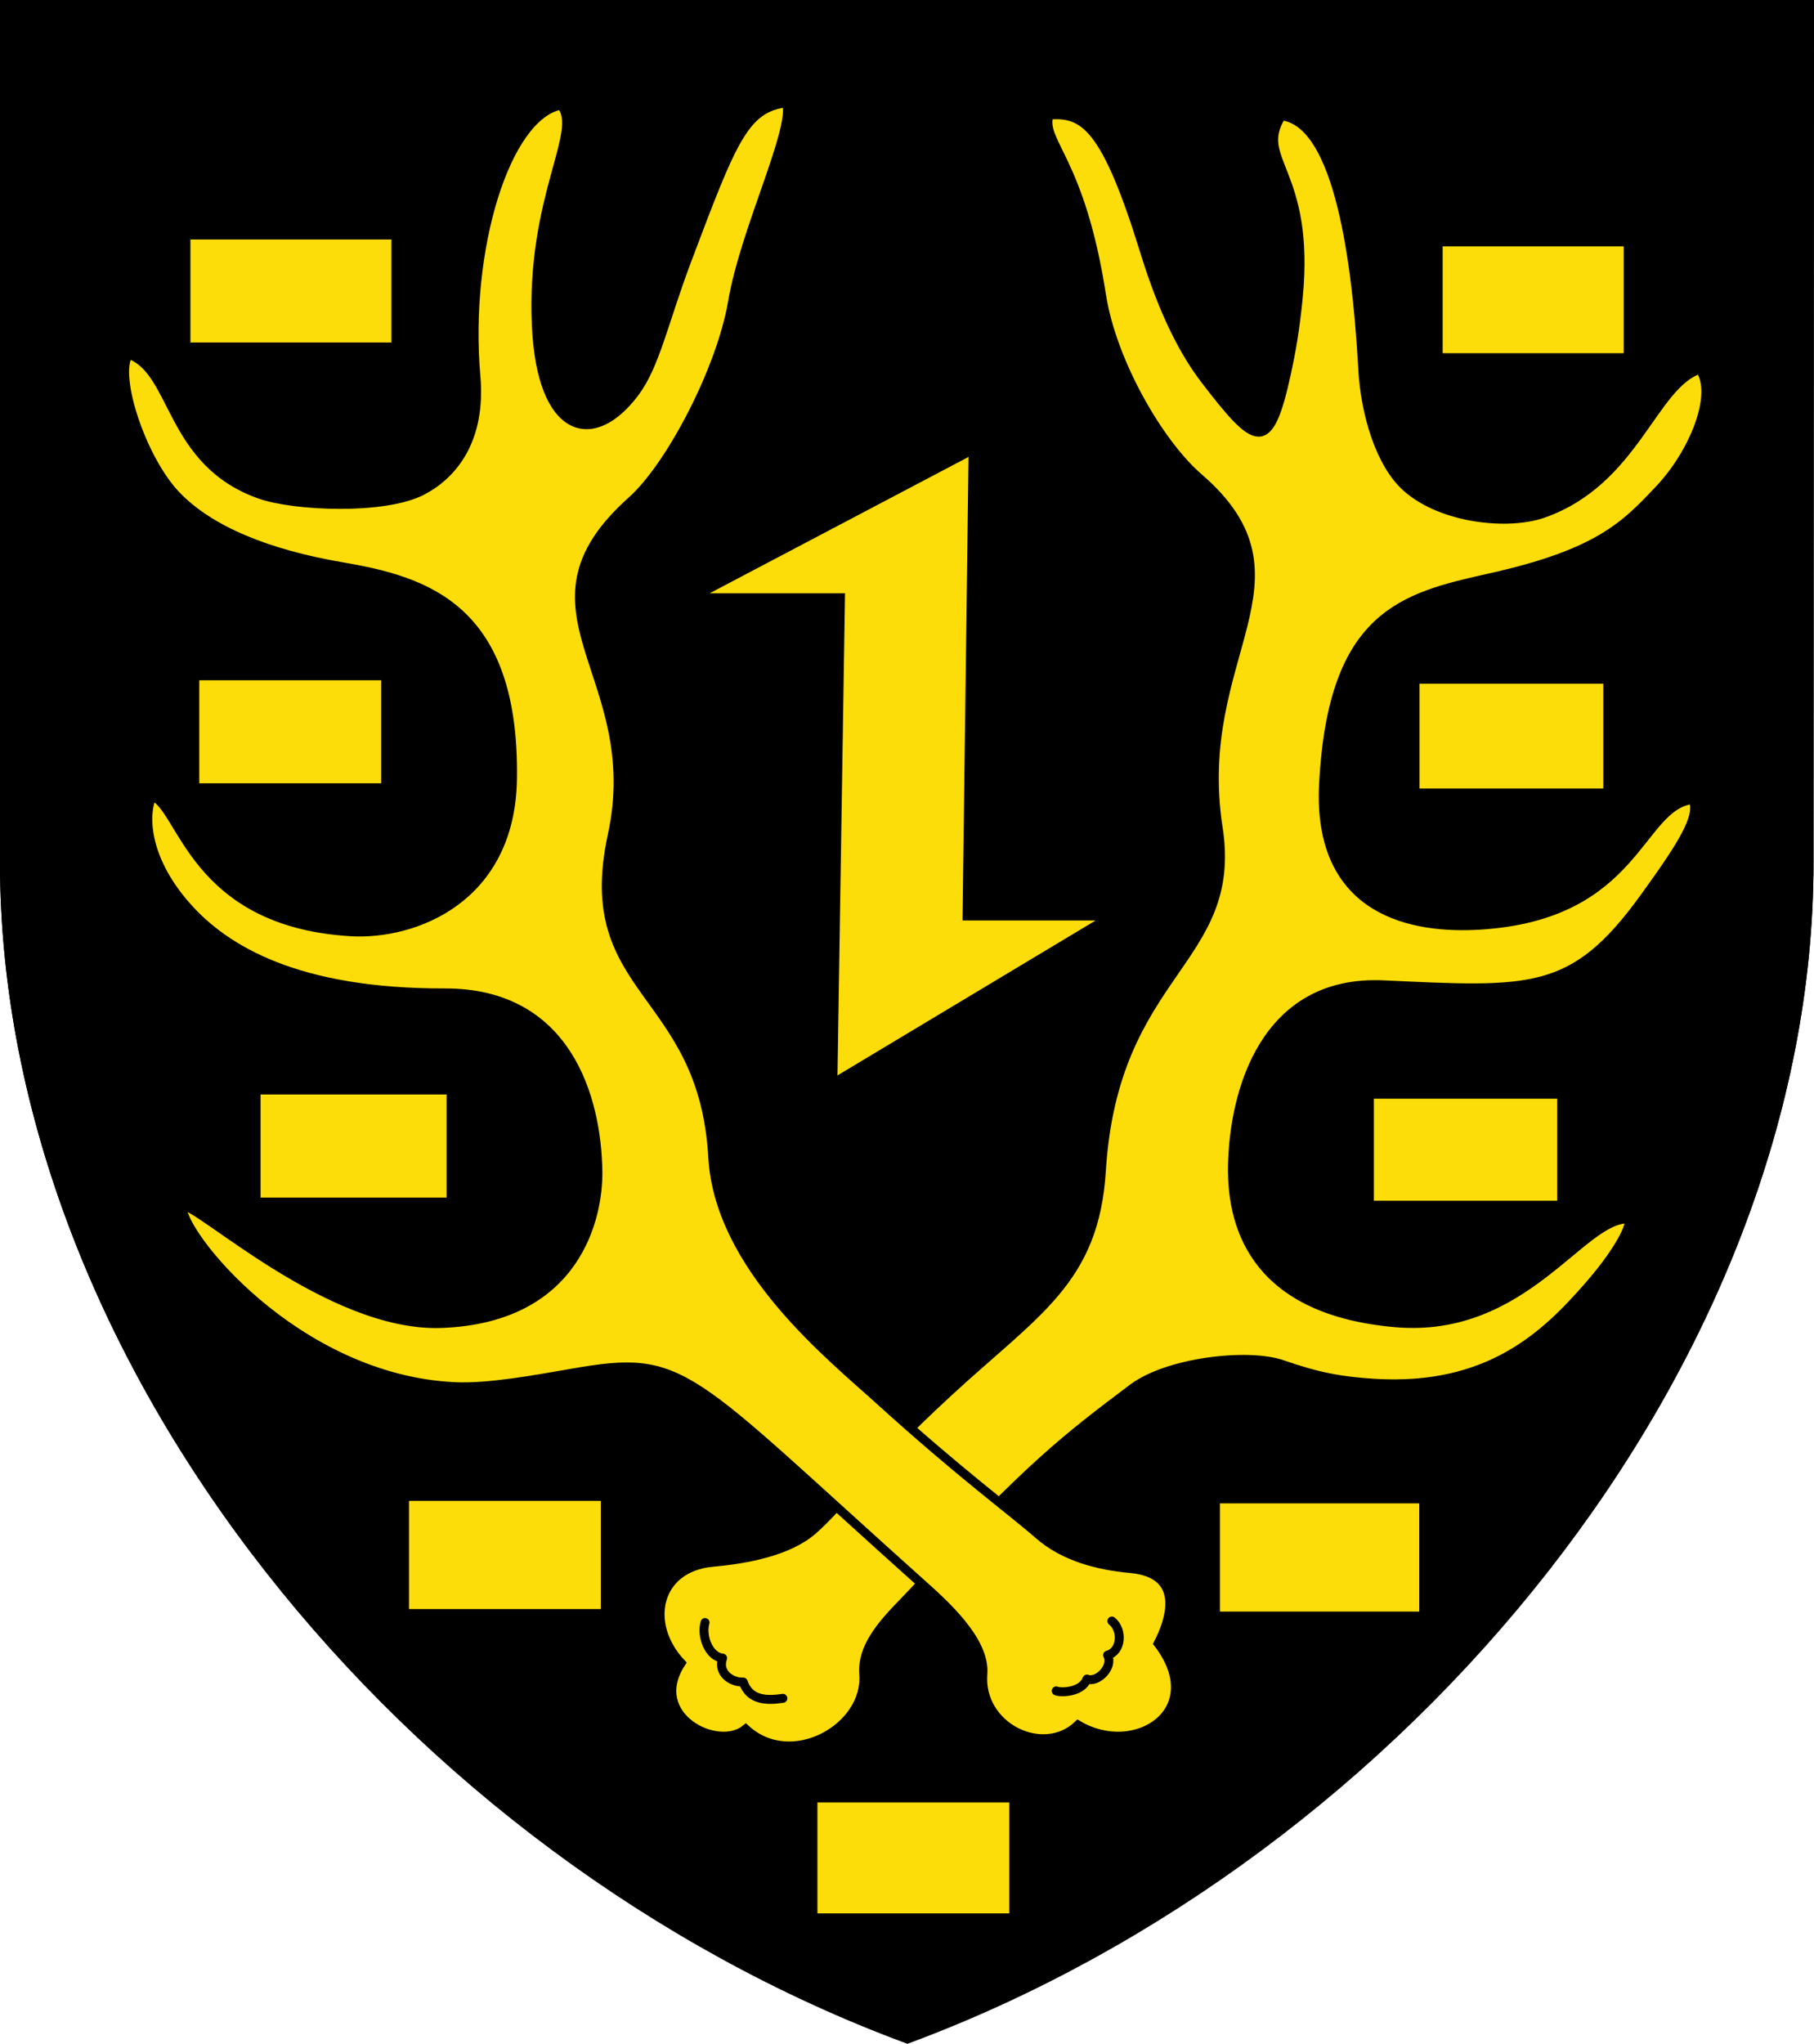
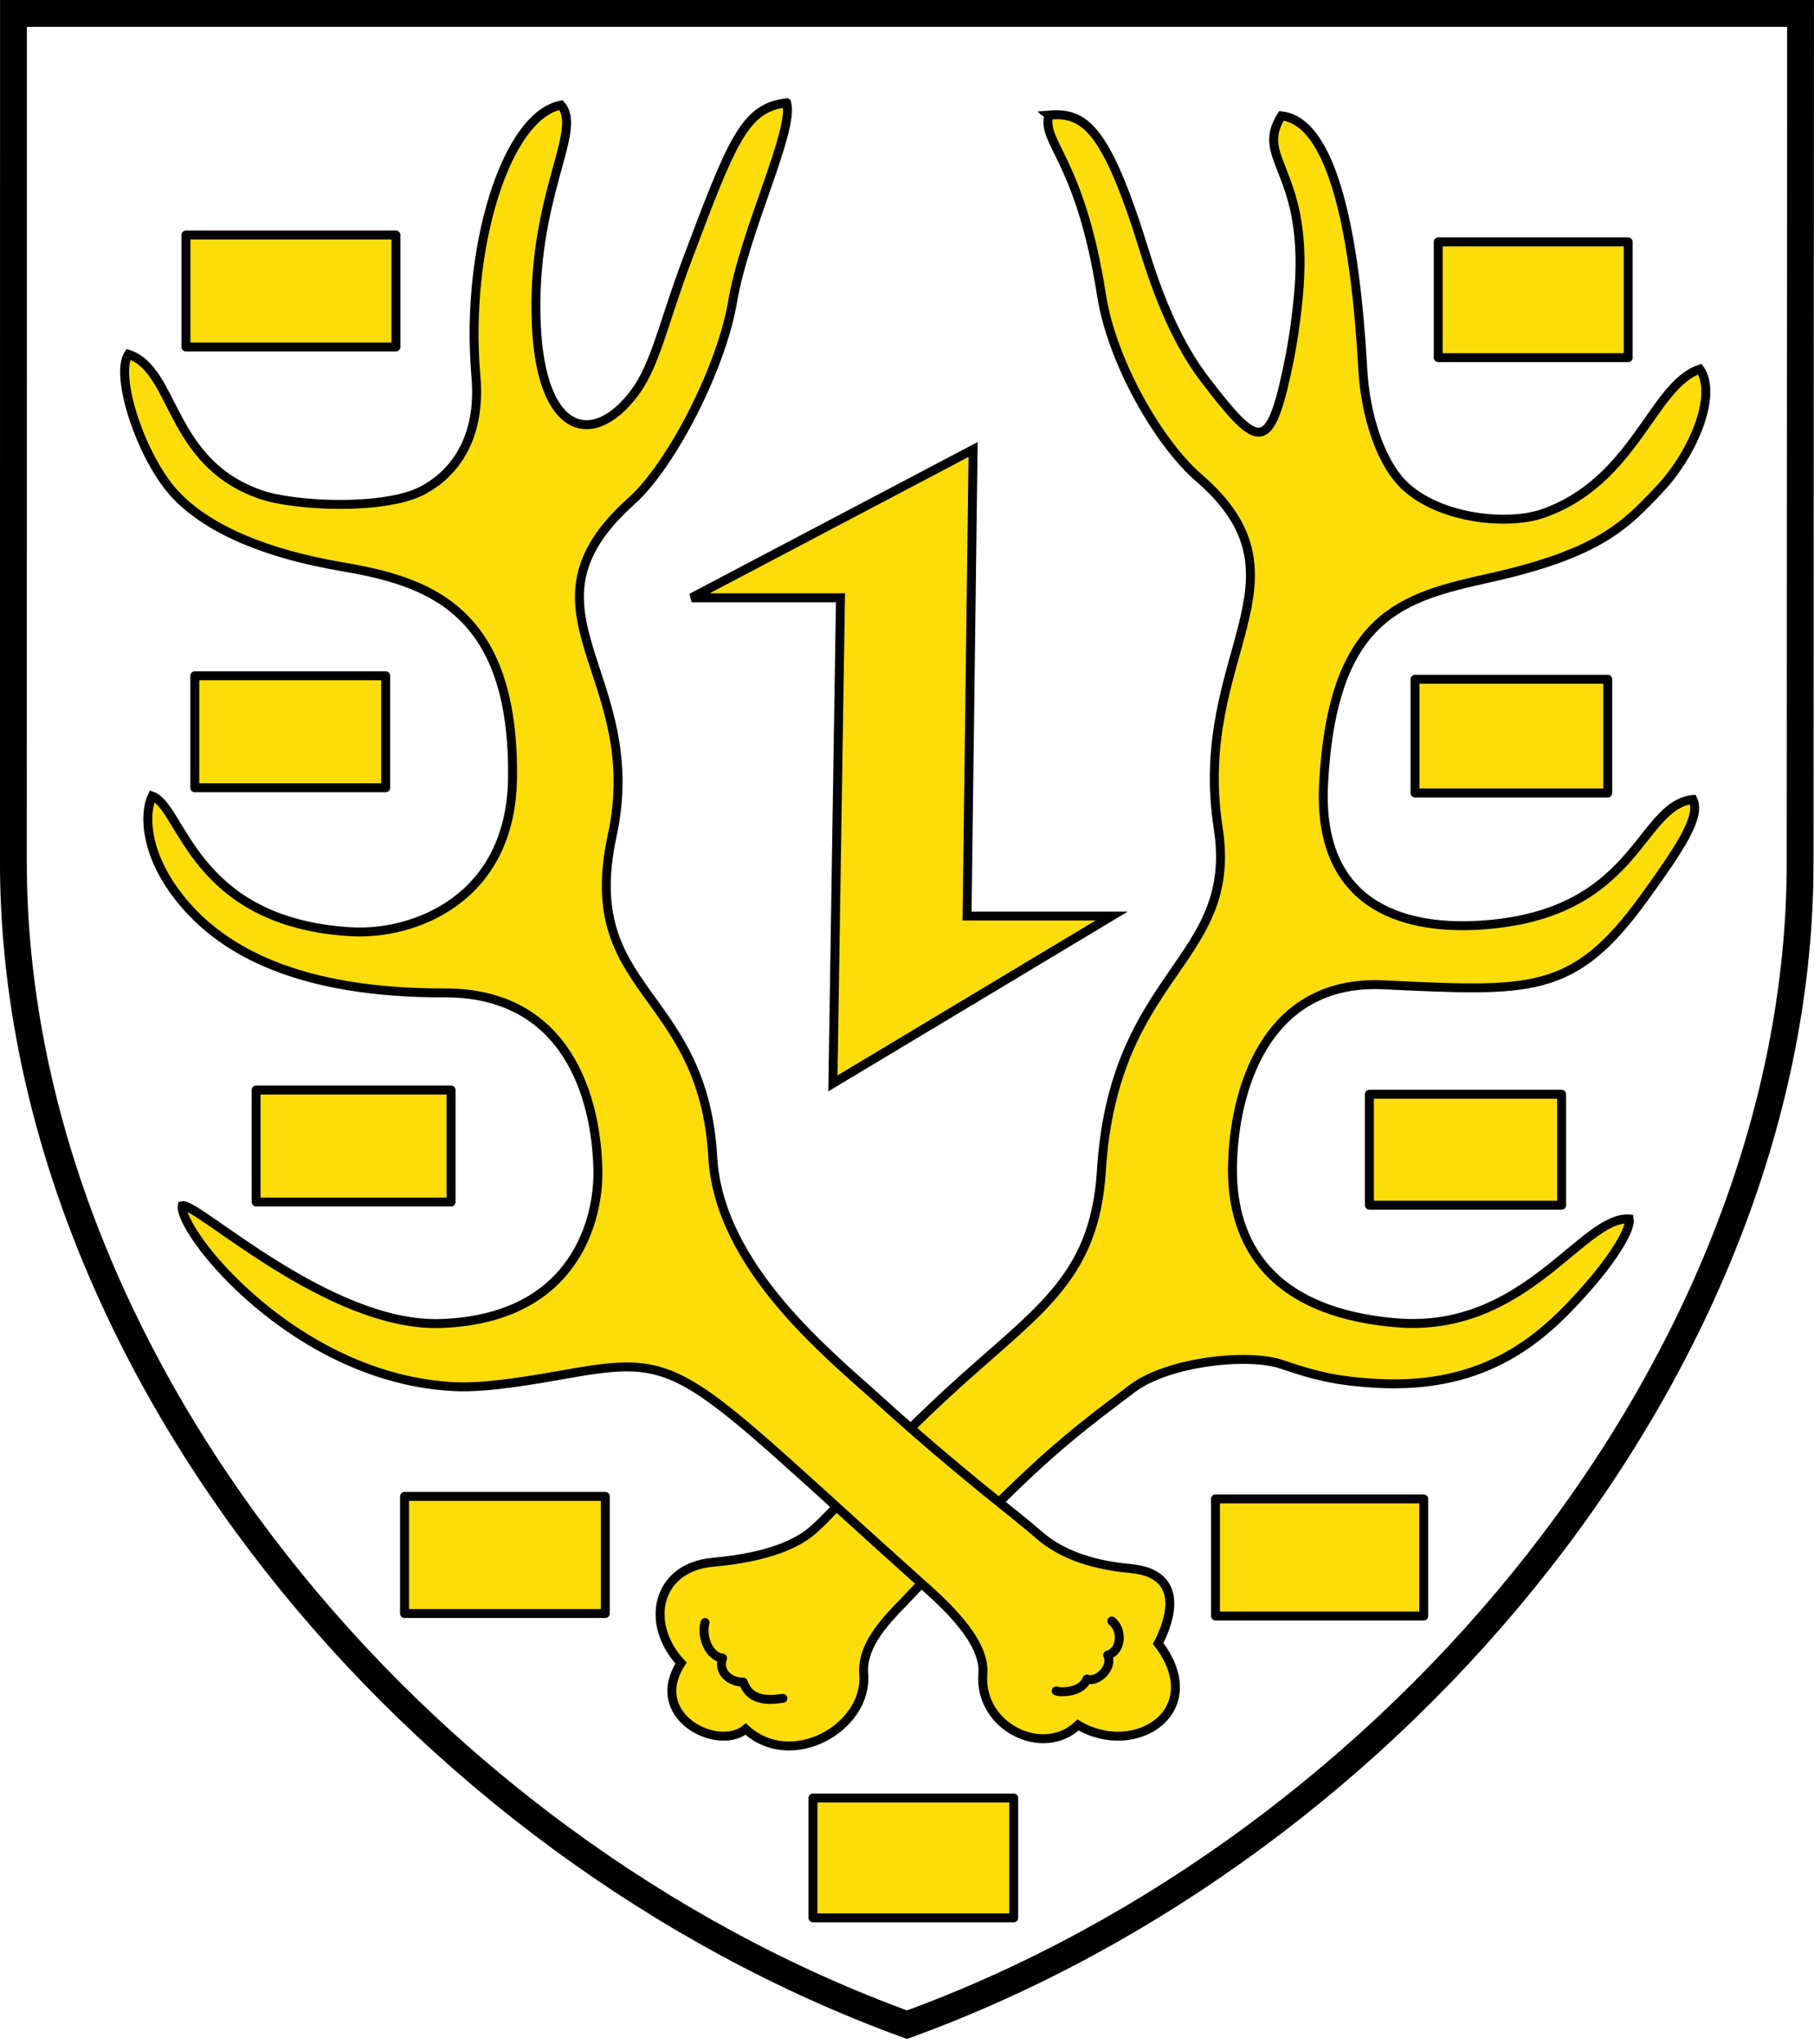
<svg xmlns="http://www.w3.org/2000/svg" width="203mm" height="228.64mm" version="1.1" viewBox="0 0 203 228.64">
  <title>Gemeindewappen Kirchhundem</title>
  <g transform="translate(157.29 -28.491)">
    <g stroke="#000">
-       <path d="m44.156 124.99 0.05-95h-199.99l-9e-3 95c0.05 55.58 45 110 100.05 130.54 54.946-20.537 99.896-75.143 99.896-130.54z" stroke-linecap="square" stroke-width="3" />
      <g fill="#fcdd09">
        <g fill-rule="evenodd">
          <path d="m-39.911 41.364c3.968-0.33 6.392 1.285 10.72 15.297 2.144 6.94 4.443 11.305 6.791 14.36 5.745 7.477 7.096 8.286 9.071-0.749 0.499-2.283 0.946-4.708 1.313-8.402 1.427-14.357-4.996-15.421-1.875-20.422 5.928 0.653 8.309 13.972 9.108 28.388 0.28 4.984 1.955 10.591 4.916 13.201 4.052 3.572 11.439 4.233 15.252 2.896 10.312-3.616 12.244-14.383 17.552-16.146 1.989 2.879-0.731 9.438-4.536 13.456-3.786 3.998-6.7 7.157-18.985 9.895-9.682 2.158-17.553 4.05-18.585 22.94-0.807 14.722 10.344 16.335 17.398 15.918 17.752-1.055 17.805-13.384 23.925-14.069 0.891 1.881-1.265 5.214-5.462 11.014-7.918 10.944-12.664 10.481-29.164 9.72-13.334-0.618-16.742 12.02-16.895 20.227-0.139 7.493 3.084 16.247 18.222 17.573 14.527 1.278 20.902-11.965 26.184-11.604 0.185 1.073-1.587 4.114-4.567 7.519-4.765 5.446-11.113 11.646-23.958 10.859-3.719-0.227-6.313-0.706-10.313-2.098-3.786-1.318-12.78-0.327-16.757 2.671-7.364 5.552-11.455 8.612-24.512 22.759-2.224 2.41-5.861 5.486-5.565 9.222 0.471 5.937-8.057 10.858-13.21 6.133-3.109 2.564-11.087-1.406-7.235-7.386-4.127-4.435-2.719-10.703 3.519-11.271 3.729-0.34 8.474-1.182 11.246-3.609 3.104-2.718 5.955-6.926 15.078-15.351 9.86-9.105 16.432-12.534 17.196-24.835 1.397-22.413 15.402-23.343 13.071-38.363-3.004-19.355 11.072-27.741-2.177-39.177-4.461-3.851-9.721-12.968-10.88-20.435-2.376-15.25-6.755-17.036-5.885-20.13z" />
          <path d="m-69.257 39.991c-4.727 0.546-6.1 4.204-11.187 17.69-2.563 6.797-3.495 11.622-5.798 14.71-4.714 6.32-10.474 4.657-11.026-7.458-0.661-14.412 5.288-21.784 2.751-24.684-6.161 1.178-10.762 16.121-9.517 30.314 0.628 7.122-2.558 10.996-5.967 12.793-4.25 2.24-14.358 1.782-18.17 0.445-10.312-3.616-9.441-13.916-14.75-15.679-1.58 2.47 1.49 11.715 5.295 15.733 3.786 3.998 10.368 6.625 18.577 8.027 9.502 1.623 19.363 4.633 19.111 23.699-0.18 13.515-11.045 17.561-18.098 17.144-17.752-1.055-18.855-14.026-22.232-15.178-0.891 1.881-1.005 6.802 3.827 12.299 4.317 4.911 12.413 9.761 28.931 9.72 13.684-0.034 16.998 11.728 17.128 19.935 0.081 5.099-2.336 16.494-17.522 17.048-12.542 0.461-27.324-13.541-28.986-13.18-0.482 2.789 12.552 19.421 30.51 20.246 3.722 0.171 8.944-0.783 13.115-1.515 12.685-2.225 12.519-0.256 39.161 23.594 2.443 2.187 7.099 6.311 6.803 10.048-0.471 5.937 6.737 9.455 10.65 5.721 6.411 3.803 14.719-1.571 8.968-9.12 1.32-2.536 3.131-7.813-3.106-8.382-3.729-0.34-7.483-1.347-10.255-3.775-3.104-2.718-8.69-6.757-17.885-15.103-5.484-4.977-17.903-14.841-18.599-27.147-1.067-18.863-15.084-18.311-11.254-35.969 3.938-18.162-11.65-25.099 2.177-37.443 4.396-3.925 10.021-14.792 11.289-22.242 1.383-8.128 6.931-19.196 6.06-22.29z" />
          <path d="m-39.097 217.65c0.46 0.213 2.876 0.198 3.442-1.325 1.164 0.461 2.991-1.339 2.313-2.681 1.544-0.397 1.744-2.784 0.478-3.812" stroke-linecap="round" stroke-linejoin="round" stroke-width="1" />
          <path d="m-69.681 218.48c-1.794 0.271-3.738 0.244-4.433-1.82-1.359 0.046-2.89-1.022-2.313-2.681-1.544-0.149-2.404-2.454-1.964-3.977" stroke-linecap="round" stroke-linejoin="round" stroke-width="1" />
          <path d="m-79.902 95.363 31.508-16.59-0.677 52.193h16.188l-31.2 18.723 0.847-54.326z" />
        </g>
        <g stroke-linecap="round" stroke-linejoin="round">
          <g>
            <rect x="-136.48" y="54.78" width="23.495" height="12.529" />
            <rect x="-135.49" y="104.09" width="21.361" height="12.529" />
            <rect x="-128.63" y="150.43" width="21.818" height="12.529" />
            <rect x="-112.02" y="195.89" width="22.465" height="13.104" />
            <rect x="-66.313" y="229.63" width="22.465" height="13.409" />
            <rect x="-21.268" y="196.17" width="23.303" height="13.104" />
          </g>
          <g>
            <rect x="-4.043" y="150.9" width="21.511" height="12.418" />
            <rect x="1.063" y="104.48" width="21.566" height="12.723" />
            <rect x="3.655" y="55.55" width="21.261" height="12.951" />
          </g>
        </g>
      </g>
      <path d="m44.156 124.99 0.05-95h-199.99l-9e-3 95c0.05 55.58 45 110 100 130 55-20 99.95-74.606 99.95-130z" fill="none" stroke-linecap="square" stroke-width="3" />
    </g>
  </g>
</svg>